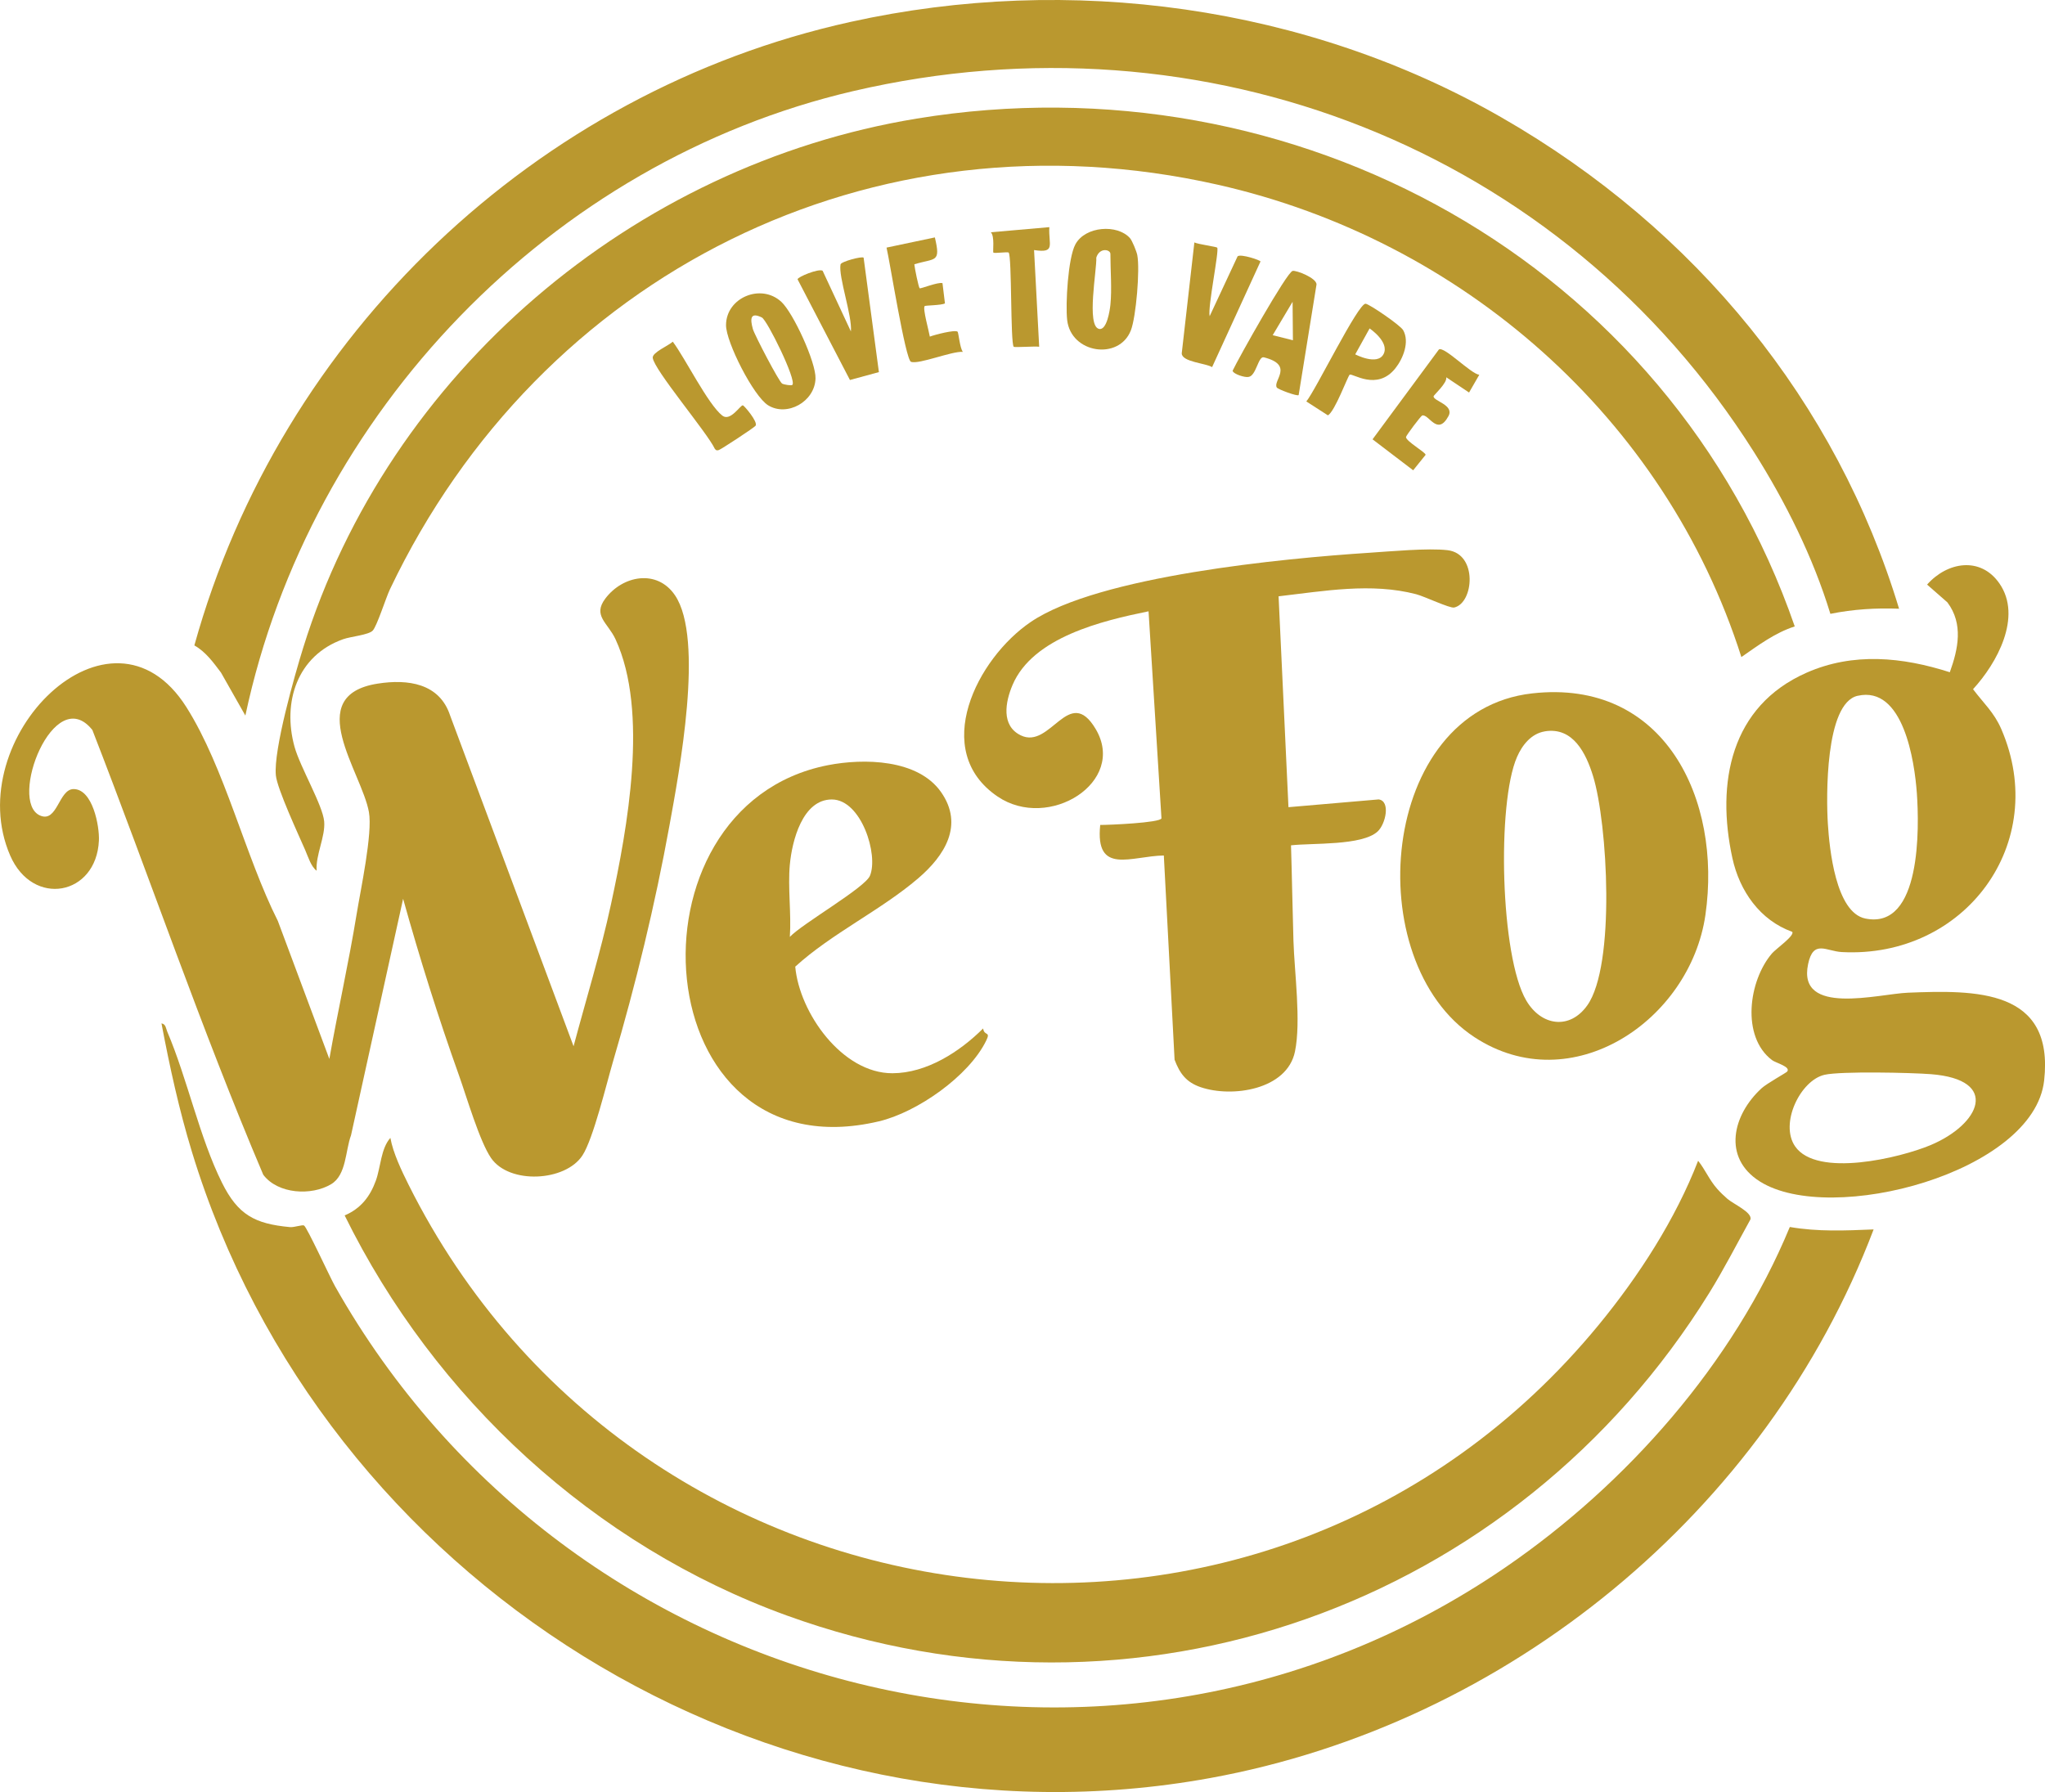
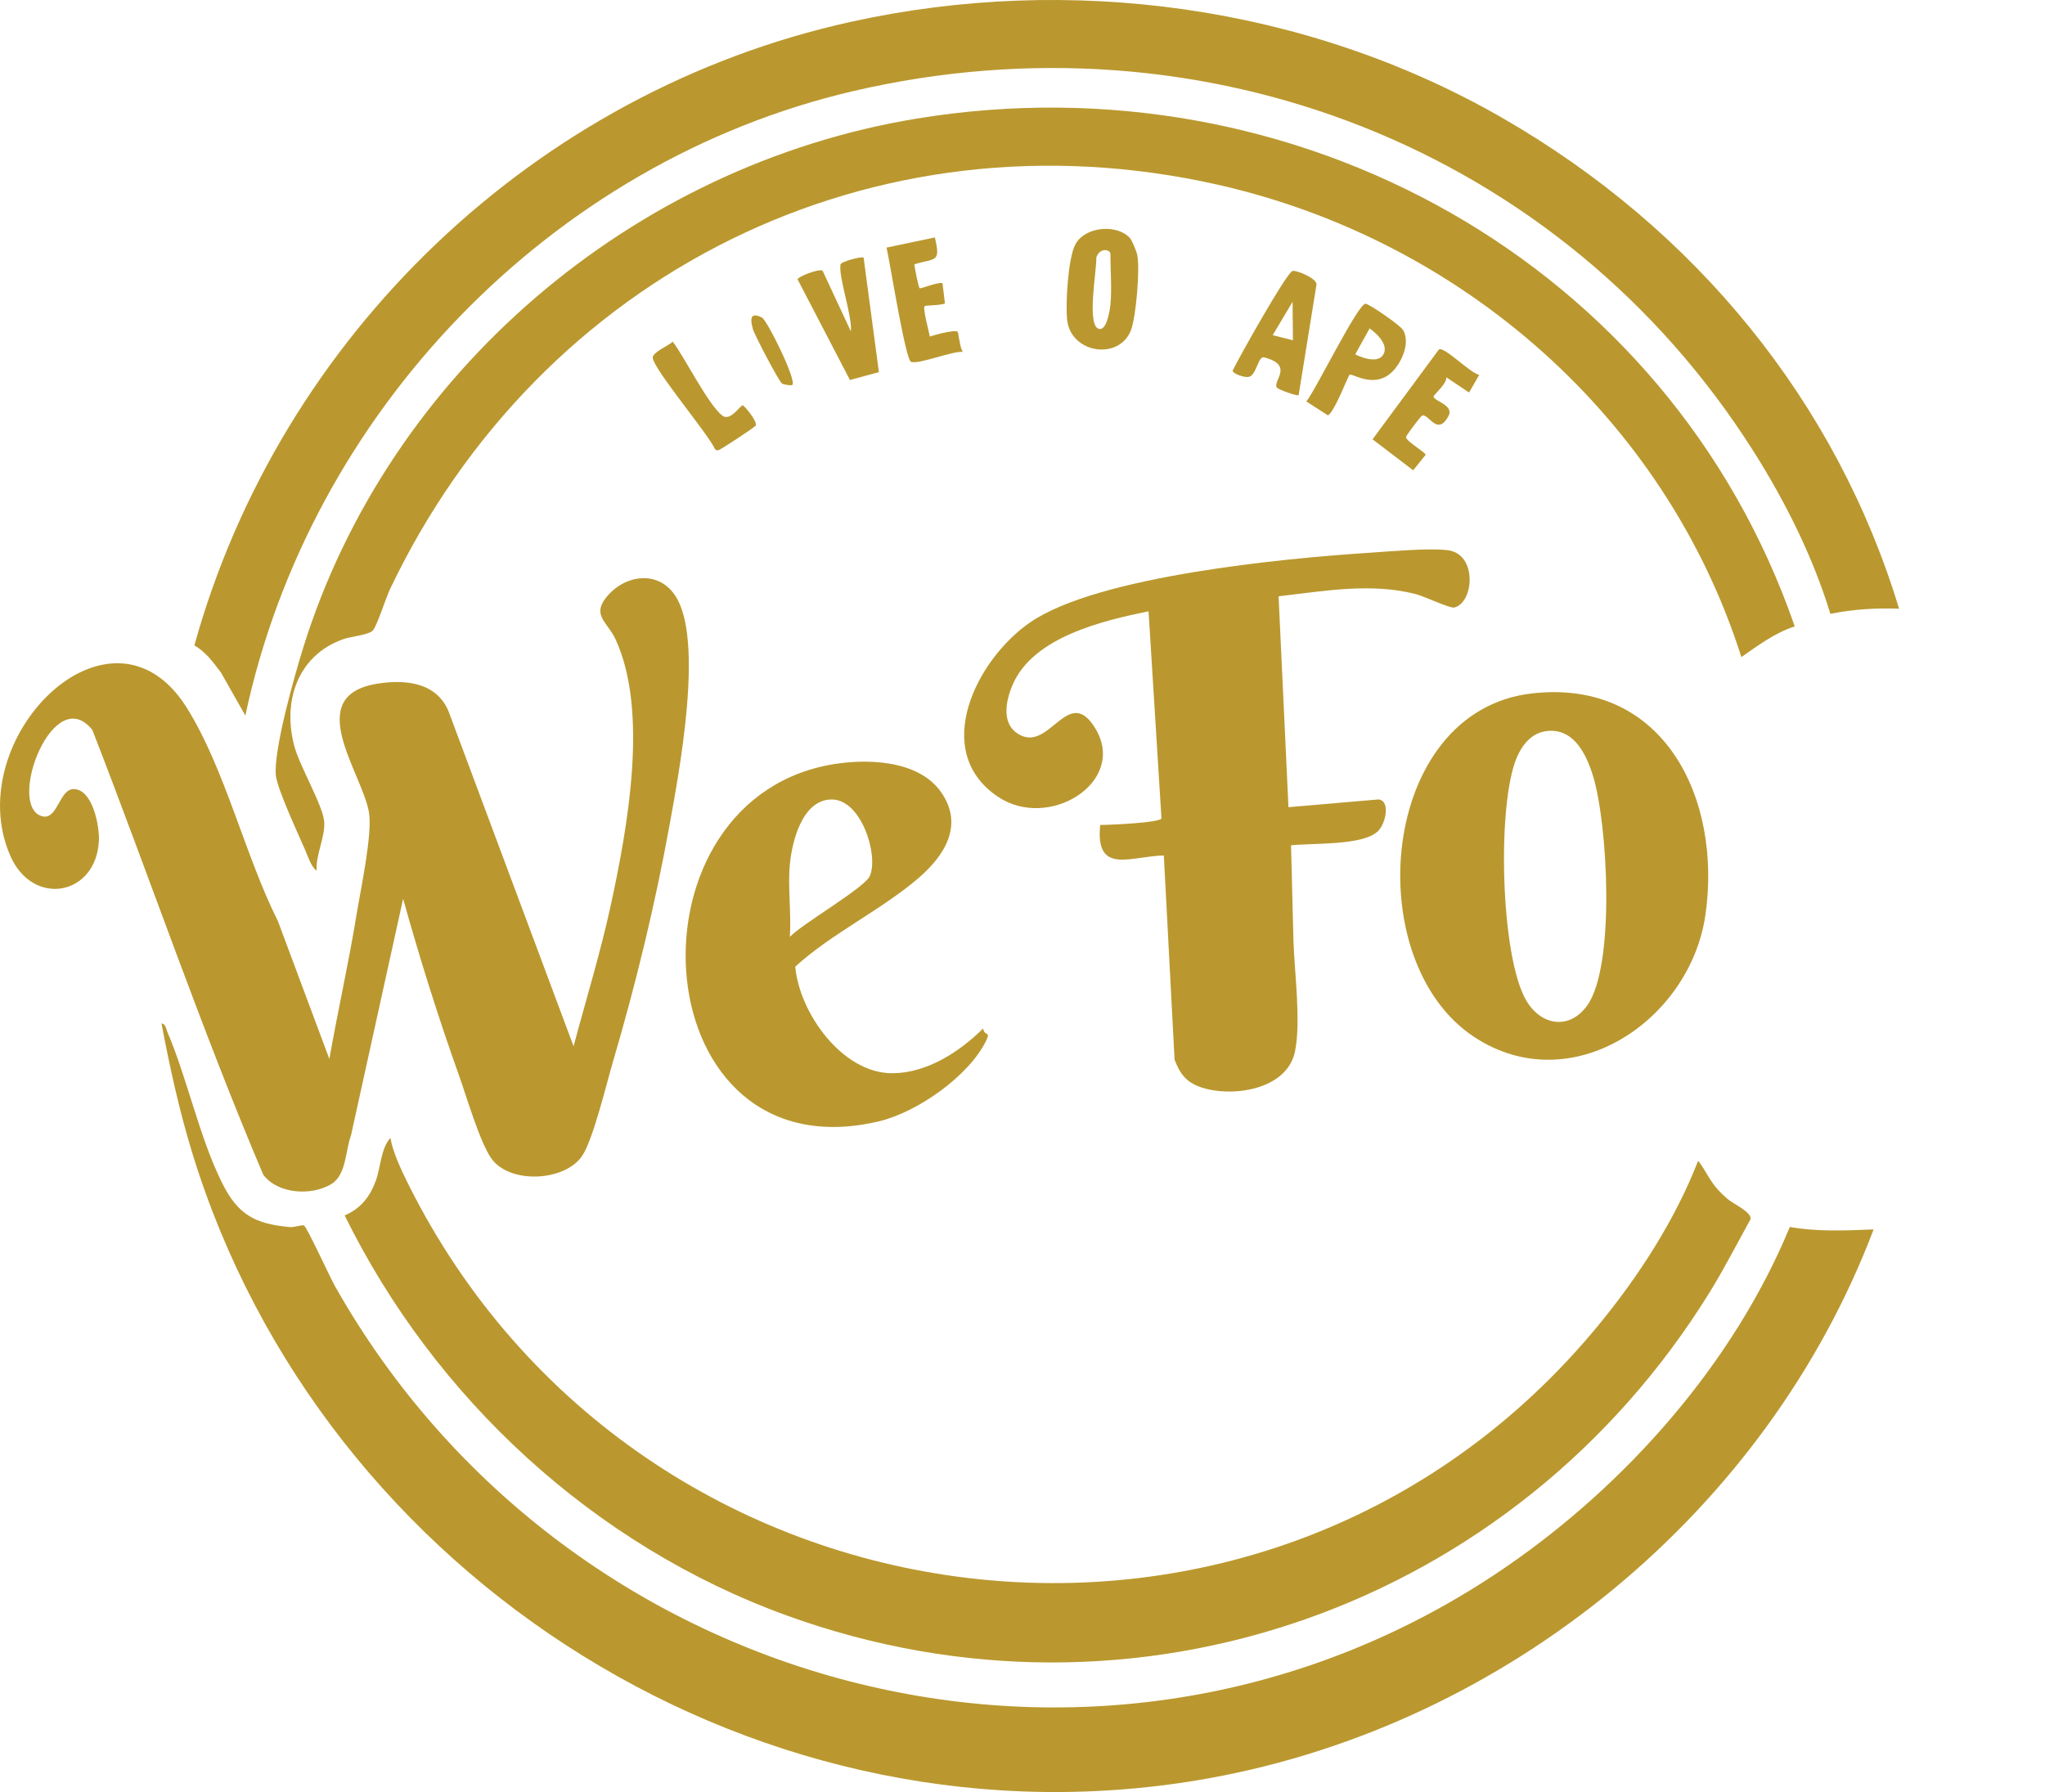
<svg xmlns="http://www.w3.org/2000/svg" id="Layer_1" viewBox="0 0 803.04 703.8">
  <defs>
    <style>.cls-1{fill:#ba982f;}</style>
  </defs>
  <path class="cls-1" d="M702.82,481.88c11.03,1.91,21.8,1.42,32.92.96-42.09,110.92-143.8,194.23-260.56,215.47-174.82,31.79-348.51-77.71-399.81-245.92-5.06-16.59-8.73-33.43-11.96-50.47,1.73.27,1.74,1.99,2.26,3.22,7.91,18.56,12.69,41.69,21.52,59.4,6.24,12.52,12.78,16.1,26.67,17.39,1.7.16,4.85-1.02,5.54-.62,1.15.67,10.26,20.48,12.14,23.8,91.49,162.16,303.75,217.32,459.67,110.41,47.59-32.63,89.55-80.19,111.62-133.64Z" />
  <path class="cls-1" d="M158.3,352.97l-20.46,92.91c-2.25,6.04-1.78,15.58-7.79,19.18-7.76,4.66-20.98,3.91-26.68-3.71-24.35-57.31-44.5-116.56-67.1-174.66-15.07-18.89-33.17,28.03-20.55,33.59,6.85,3.01,7.3-10.42,13.22-10.38,7.45.05,10.16,14.53,9.9,20.22-1,21.68-26,26.34-34.86,5.84-19.81-45.81,39.41-105.37,69.22-58.23,15.05,23.8,23.06,58.47,35.91,83.97l20.22,54.19c3.34-18.94,7.6-37.76,10.69-56.75,1.57-9.65,6.35-31.83,4.85-40.2-2.82-15.75-26.33-45.76,3.4-50.45,11.85-1.87,24.34-.19,28.5,12.56l48.46,129.85c4.95-18.54,10.63-36.96,14.69-55.75,6.47-29.96,14.9-75.7,1.79-104.07-3.01-6.52-9.11-9.25-4-16.02,6.86-9.08,20.3-11.62,27.32-1.31,11.64,17.1,1.63,69.62-2.14,90.43-5.66,31.2-13.22,62.33-22.17,92.72-2.56,8.7-7.77,30.44-12.03,36.92-6.75,10.26-28.71,11.38-35.86.98-4.51-6.56-9.6-24.06-12.57-32.38-8.15-22.8-15.49-46.23-21.97-69.45Z" />
  <path class="cls-1" d="M745.73,239.07c-9.09-.36-18.07.21-26.97,2.01-6.79-22.24-17.57-43.85-29.95-63.46C613.41,58.2,472.79,3.69,335.12,35.76c-118.8,27.68-213.43,126.29-238.77,245.27l-9.57-16.88c-3.03-4-5.97-8.15-10.46-10.67C110.15,131.58,210.28,35.96,333.95,8.61c86.22-19.07,179.05-6.44,255.61,37.48s131.72,112.15,156.17,192.97Z" />
  <path class="cls-1" d="M666.82,455.87c2.81,3.51,4.36,7.48,7.47,11,1.2,1.36,2.66,2.77,4.04,3.96,2.4,2.06,9.73,5.27,9.06,8.04-5.34,9.64-10.37,19.5-16.17,28.87-75.99,122.72-225.09,176.49-362.31,126.71-75.62-27.44-138.17-85.17-173.57-157.11,6.29-2.67,9.97-7.36,12.26-13.69,1.89-5.24,1.96-12.62,5.7-16.76,1.01,5.8,4.4,12.91,7.12,18.36,90.35,180.76,337.92,212.65,467.4,55.04,15.73-19.15,30.09-41.38,39-64.41Z" />
  <path class="cls-1" d="M704.76,246.02c-7.76,2.5-14.36,7.46-20.95,12.03-29.9-93.98-109.86-163.88-205.62-185.51-135.59-30.62-266.06,35.09-325.05,158.86-1.63,3.42-5.05,14.34-6.75,16.23-1.56,1.73-8.64,2.35-11.59,3.39-18.14,6.42-23.95,24.77-19.16,42.21,2.21,8.04,11.07,22.91,11.66,29.38.54,5.87-3.42,13.23-2.96,19.36-2.21-1.62-3.35-5.49-4.45-8.02-2.65-6.09-11.02-24.07-11.56-29.42-1-9.98,7.43-39.54,10.76-50.23,33.63-107.98,129.5-189.41,240.85-207.72,148.6-24.43,295.42,56.48,344.83,199.44Z" />
-   <path class="cls-1" d="M701.77,420.88c1.61-1.93-4.48-3.43-5.93-4.54-12.18-9.27-9.17-31.19-.03-41.88,1.56-1.82,9.04-7.01,7.97-8.5-12.66-4.53-20.69-16.05-23.5-28.96-6.44-29.57-.7-59.67,29.14-72.81,18.32-8.07,37.63-6.15,56.24-.18,3.31-9.17,5.38-18.98-.94-27.43l-7.98-6.99c7.93-8.96,20.99-11.15,28.4-.45,9.08,13.1-1,31.37-10.36,41.53,4.15,5.53,8.24,9.07,11.1,15.67,19.37,44.8-14.36,90.12-62.6,87.57-6.22-.33-11.21-5.05-13.27,4.74-4.33,20.56,27.72,11.68,39.19,11.22,26.57-1.05,57.54-1.57,53.5,34.51s-83.69,57.18-111.59,39.65c-14.91-9.37-10.7-26.28.68-36.67,1.98-1.81,9.61-6.04,9.99-6.5ZM729.46,273.26c-12.85,2.94-12.33,40.09-11.69,50.23.62,9.83,3.07,34.86,14.71,37.25,22.13,4.54,21.17-36.09,20.24-49.21-.89-12.53-5.3-42.37-23.26-38.26ZM716.47,422.11c-9.49,2.17-17.74,19.17-11.55,28.12,8.59,12.41,41.27,4.49,53.16-.49,19.53-8.19,27.43-25.73.18-27.87-7.71-.61-35.38-1.22-41.79.24Z" />
  <path class="cls-1" d="M502.08,234.19l3.88,82.82,35.44-3.05c4.71.67,2.74,9.66-.42,12.59-6.1,5.64-25.64,4.48-34.02,5.44.39,12.49.58,25.01.96,37.51.38,12.36,3.04,31.62.6,43.47-3.1,15.09-24.78,18.22-37.08,13.99-5.6-1.92-8.16-5.34-10.2-10.78l-4.22-80.2c-12.8.21-27.04,7.89-24.98-11.99,3.35.01,23.57-.84,24.05-2.6l-5.07-81.31c-18.06,3.69-45.46,10.13-53.43,28.98-2.8,6.62-4.55,15.92,3.23,19.73,11.74,5.75,18.92-20.19,29.44-2.47,12.37,20.84-18.45,40.11-38.5,26.52-26.51-17.96-8.15-54.23,13.01-68.58,26.64-18.07,99.44-24.99,132.69-27.15,8.37-.54,23.26-1.94,30.98-1.03,11.92,1.41,10.32,20.79,2.59,22.52-1.7.38-11.67-4.38-14.89-5.22-17.67-4.63-36.24-1.24-54.05.81Z" />
  <path class="cls-1" d="M601.65,272.32c51.99-5.86,74.6,41.63,68.04,87.02-5.98,41.4-52.54,73.01-90.71,47.98-45.43-29.78-37.62-128.21,22.67-135ZM606.62,287.24c-5.38.89-8.91,5.44-10.93,10.09-7.93,18.2-6.53,78.33,3.66,95.63,5.86,9.96,17.03,11.62,23.94,1.9,11.17-15.7,7.99-71.52,2.28-90.07-2.75-8.91-7.84-19.39-18.95-17.56Z" />
  <path class="cls-1" d="M386.06,403.93c.45,3.1,3.04.97,1.24,4.69-6.77,13.98-27.15,28.22-42.17,31.77-92.05,21.76-102.34-123.8-20-139.88,13.99-2.73,35.29-2.44,44.4,10.56s1.36,25.04-8.96,33.87c-14.67,12.57-33.98,21.64-48.29,34.7,1.62,18.13,18.43,41.91,38.16,41.86,13.47-.03,26.45-8.45,35.61-17.58ZM310.16,339.48c-.84,9.08.62,19.27,0,28.47,4.79-5.14,29.46-19.27,31.45-24,3.44-8.19-3.38-29.94-14.96-29.97-11.55-.02-15.64,16.38-16.48,25.49Z" />
  <path class="cls-1" d="M443.72,93.52c.89,1,2.59,5.23,2.87,6.63,1.1,5.58-.45,24.27-2.51,29.58-4.63,11.91-23.53,9.1-25.02-4.04-.71-6.29.35-24.41,3.23-29.73,3.88-7.18,16.5-8,21.44-2.43ZM436.04,119.69c.62-6,0-13.73,0-19.98,0-1.74-4.22-2.67-5.54,1.45.28,4.51-3.99,26.86,1.07,28.01,3.08.7,4.25-7.36,4.47-9.48Z" />
-   <path class="cls-1" d="M306.82,118.54c4.7,4.37,13.63,23.77,13.42,30.13-.29,9.12-11.17,15.1-18.6,10.51-5.74-3.54-16.57-24.85-16.54-31.5.04-10.81,13.77-16.53,21.72-9.13ZM311.15,151.16c1.77-1.77-9.9-25.45-11.98-26.47-4.62-2.28-4.62.61-3.53,4.53.64,2.29,10.34,20.88,11.51,21.45.9.44,3.64.85,3.99.49Z" />
-   <path class="cls-1" d="M477.97,97.25c.89,1.02-3.78,23.35-2.96,26.94l10.98-23.53c1.3-1.05,9.13,1.58,8.98,2.05l-19,41.48c-2.46-1.57-11.87-2.01-11.92-5.41l4.96-43.56c1.43.7,8.66,1.69,8.96,2.03Z" />
+   <path class="cls-1" d="M306.82,118.54ZM311.15,151.16c1.77-1.77-9.9-25.45-11.98-26.47-4.62-2.28-4.62.61-3.53,4.53.64,2.29,10.34,20.88,11.51,21.45.9.44,3.64.85,3.99.49Z" />
  <path class="cls-1" d="M339.13,101.21l6,44.93-11.37,3.1-20.57-39.55c.07-.96,8.3-4.32,9.84-3.36l11.11,23.84c.58-6.05-4.99-21.62-4.07-26.34.21-1.08,8.42-3.3,9.07-2.63Z" />
  <path class="cls-1" d="M367.1,93.22c2.4,10.14.25,8.03-8.05,10.58.09,1.43,1.69,9.12,2.08,9.41s7.19-2.53,8.97-2.01l.97,7.96c-1.44.77-7.67.76-7.96,1.04-.88.85,1.72,10.03,2.02,12,1.84-.71,9.88-2.82,10.91-1.93.35.3.91,6.6,2.07,7.91-4.37-.3-17.15,4.98-20.35,3.94-2.21-.72-8.35-39.53-9.63-44.88l18.98-4Z" />
  <path class="cls-1" d="M580.89,147.19l-4.01,6.97-8.96-5.99c.47,2.23-4.99,7.04-4.99,7.49,0,1.91,8.27,3.36,5.84,7.8-4.35,7.98-7.62-.91-10.28-.29-.52.12-6.39,7.95-6.38,8.48,0,1.66,7.7,5.96,7.71,6.98l-4.89,6.07-15.95-12.16,26.05-35.28c2.05-1.4,12.61,9.62,15.87,9.93Z" />
-   <path class="cls-1" d="M412.06,89.22c-.4,6.9,2.68,10.31-6,8.99l2.01,37.97c-1.68-.27-9.65.36-10,0-1.32-1.37-.68-35.63-1.99-36.98-.37-.38-5.63.39-6,.01-.31-.32.61-6.39-.99-7.99l22.98-2.01Z" />
  <path class="cls-1" d="M264.19,134.18c4.87,6.49,13.83,24.65,19.46,29.05,3.12,2.44,6.99-4.04,8.03-4.05.48,0,6.02,6.48,5.04,8-.47.73-13.64,9.35-14.47,9.58-.79.21-1.05.17-1.57-.53-3.02-6.39-23.92-31.07-24.36-35.72-.2-2.11,6.2-4.75,7.87-6.32Z" />
  <path class="cls-1" d="M550.97,129.63c-1.08-1.89-13.03-10.08-14.69-10.34-2.87-.44-19.77,34.22-23.31,38.37l8.49,5.47c2.76-1.59,7.8-15.42,8.53-15.96,1.03-.76,10.7,6.56,17.94-2.51,3.09-3.87,5.67-10.44,3.05-15.04ZM543.32,139.03c-2.4,4.72-11.14.14-11.14.14l5.64-10.18s7.9,5.31,5.5,10.04Z" />
  <path class="cls-1" d="M507.59,106.4c-2.25.43-21.28,34.37-23.57,39.21.3,1.32,4.89,2.76,6.27,2.42,3.02-.41,3.78-8.26,6-7.7,12.14,3.07,3.33,9.3,5.11,11.89.48.7,8.03,3.52,8.56,2.94l7.02-43.47c-.03-2.51-7.88-5.59-9.39-5.3ZM499.77,131.64l7.81-13.12.13,15.11-7.94-1.99Z" />
</svg>